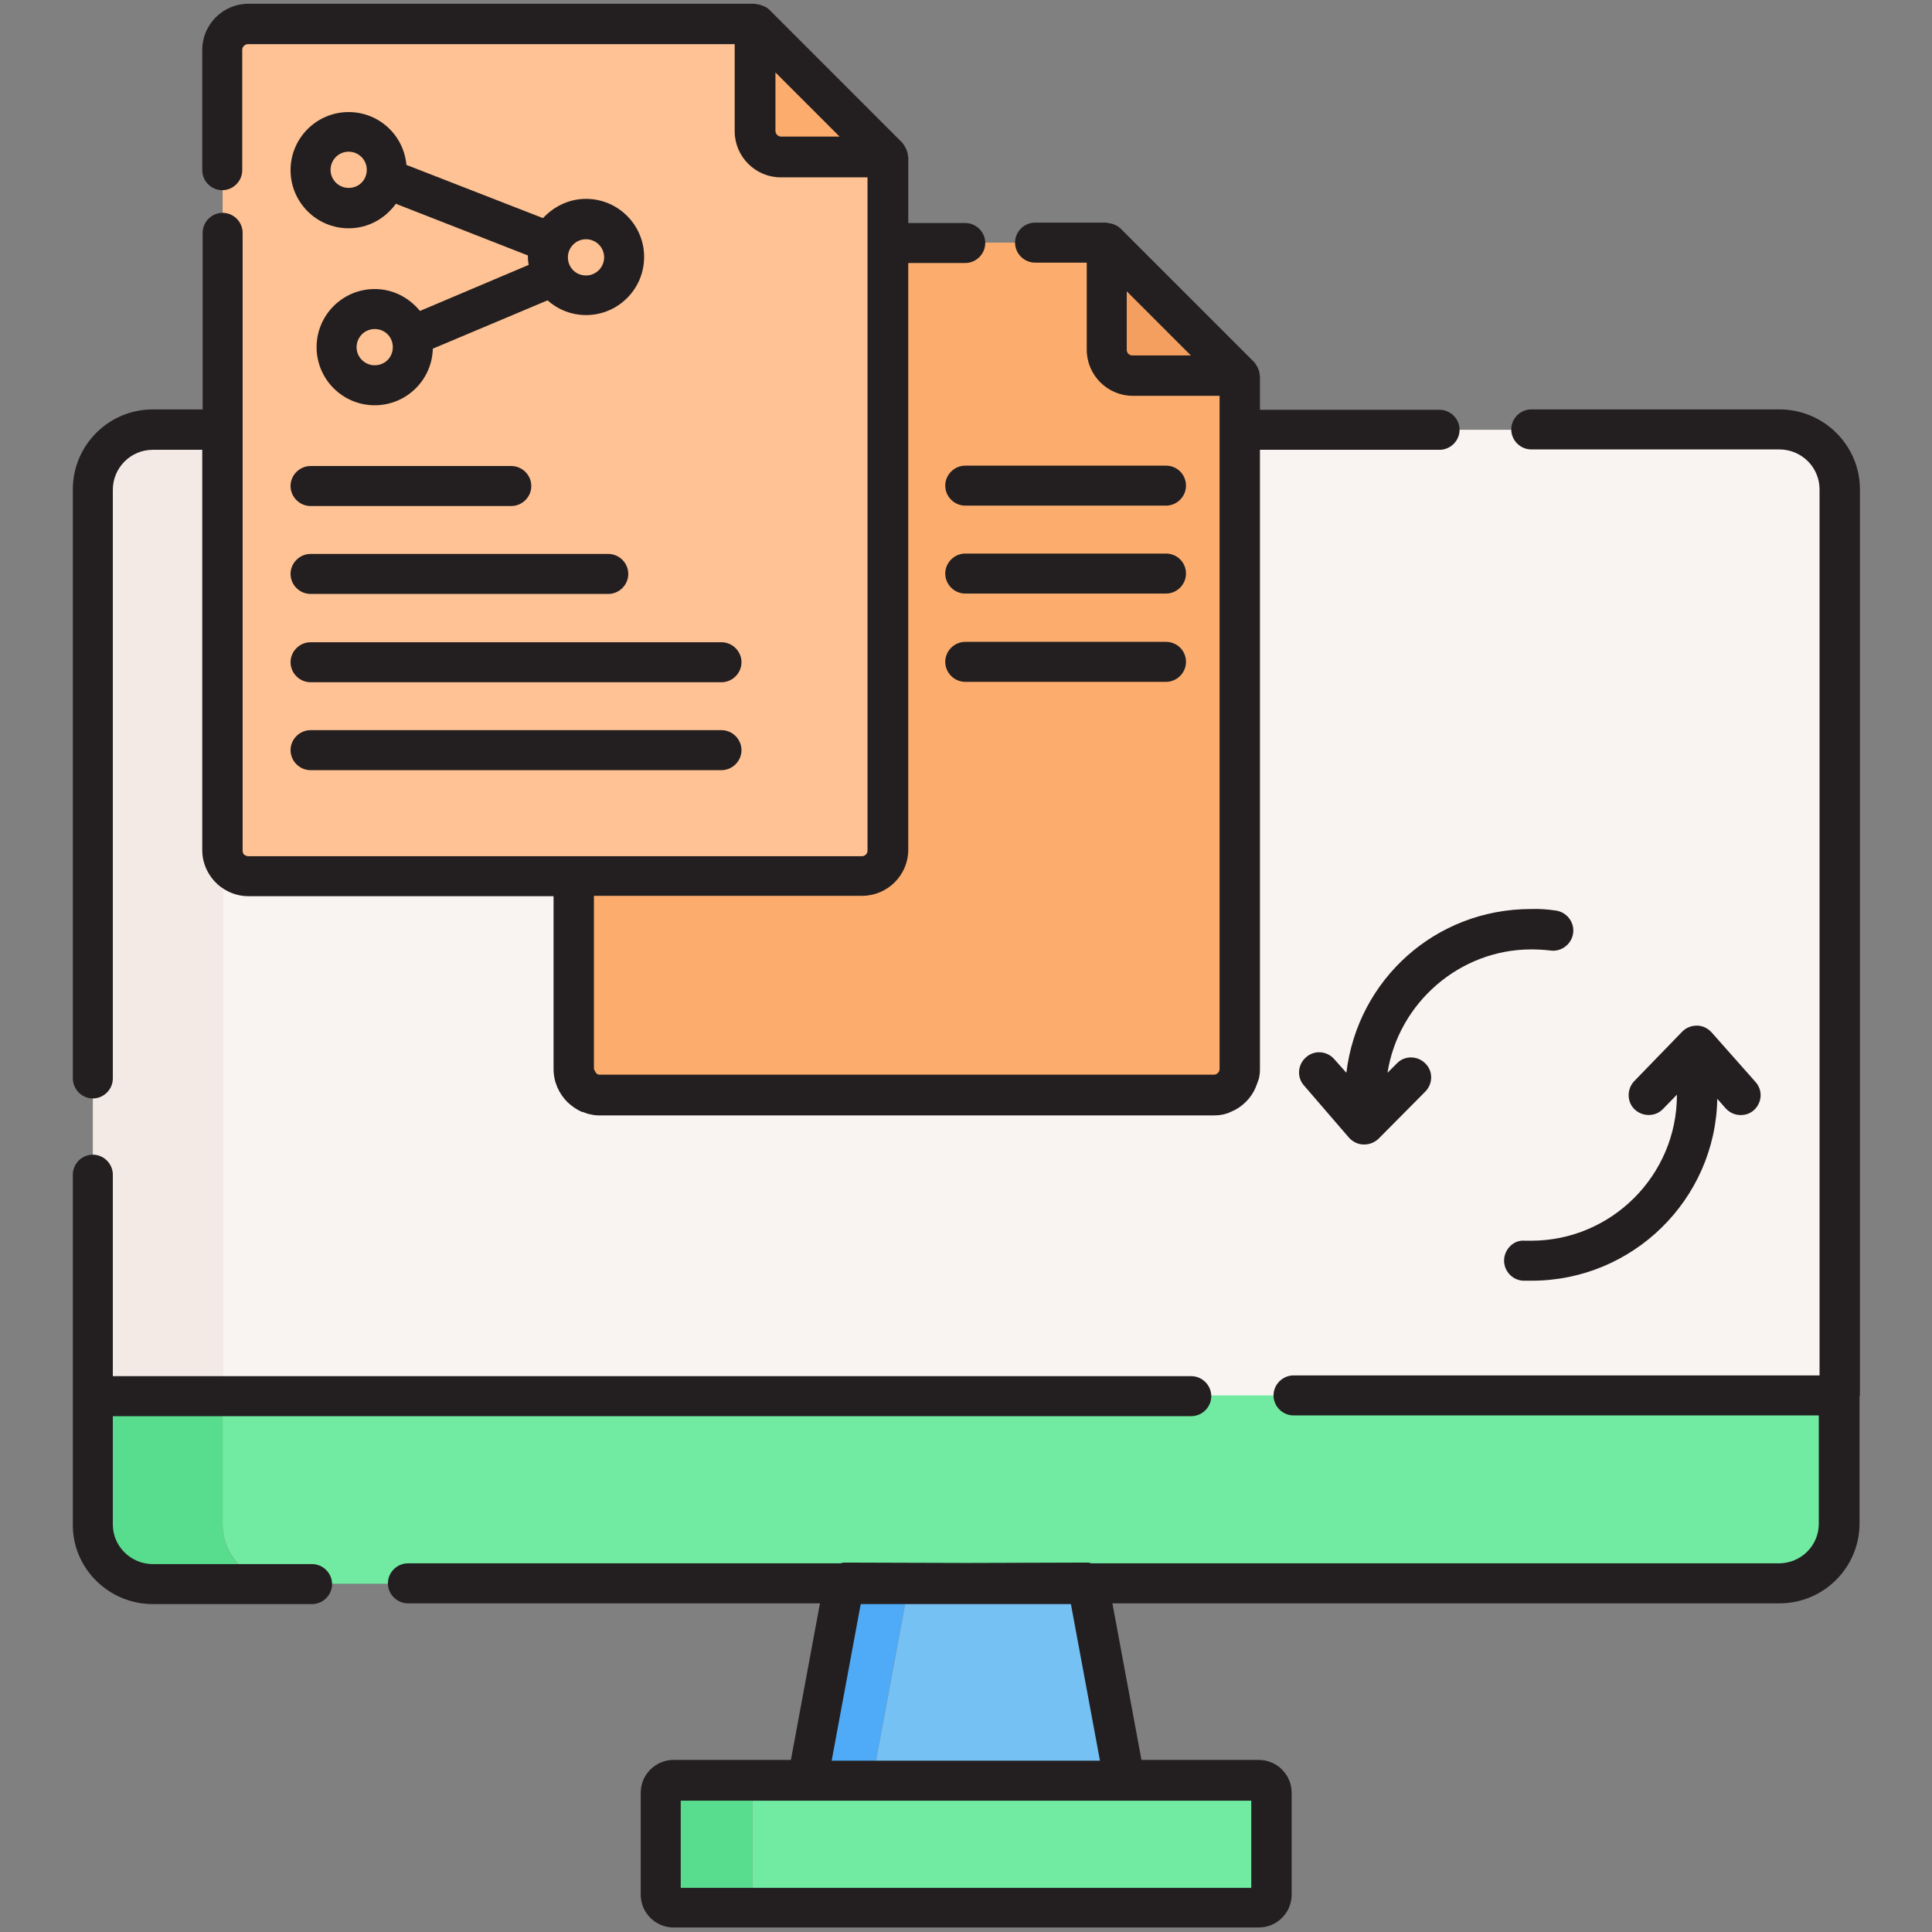
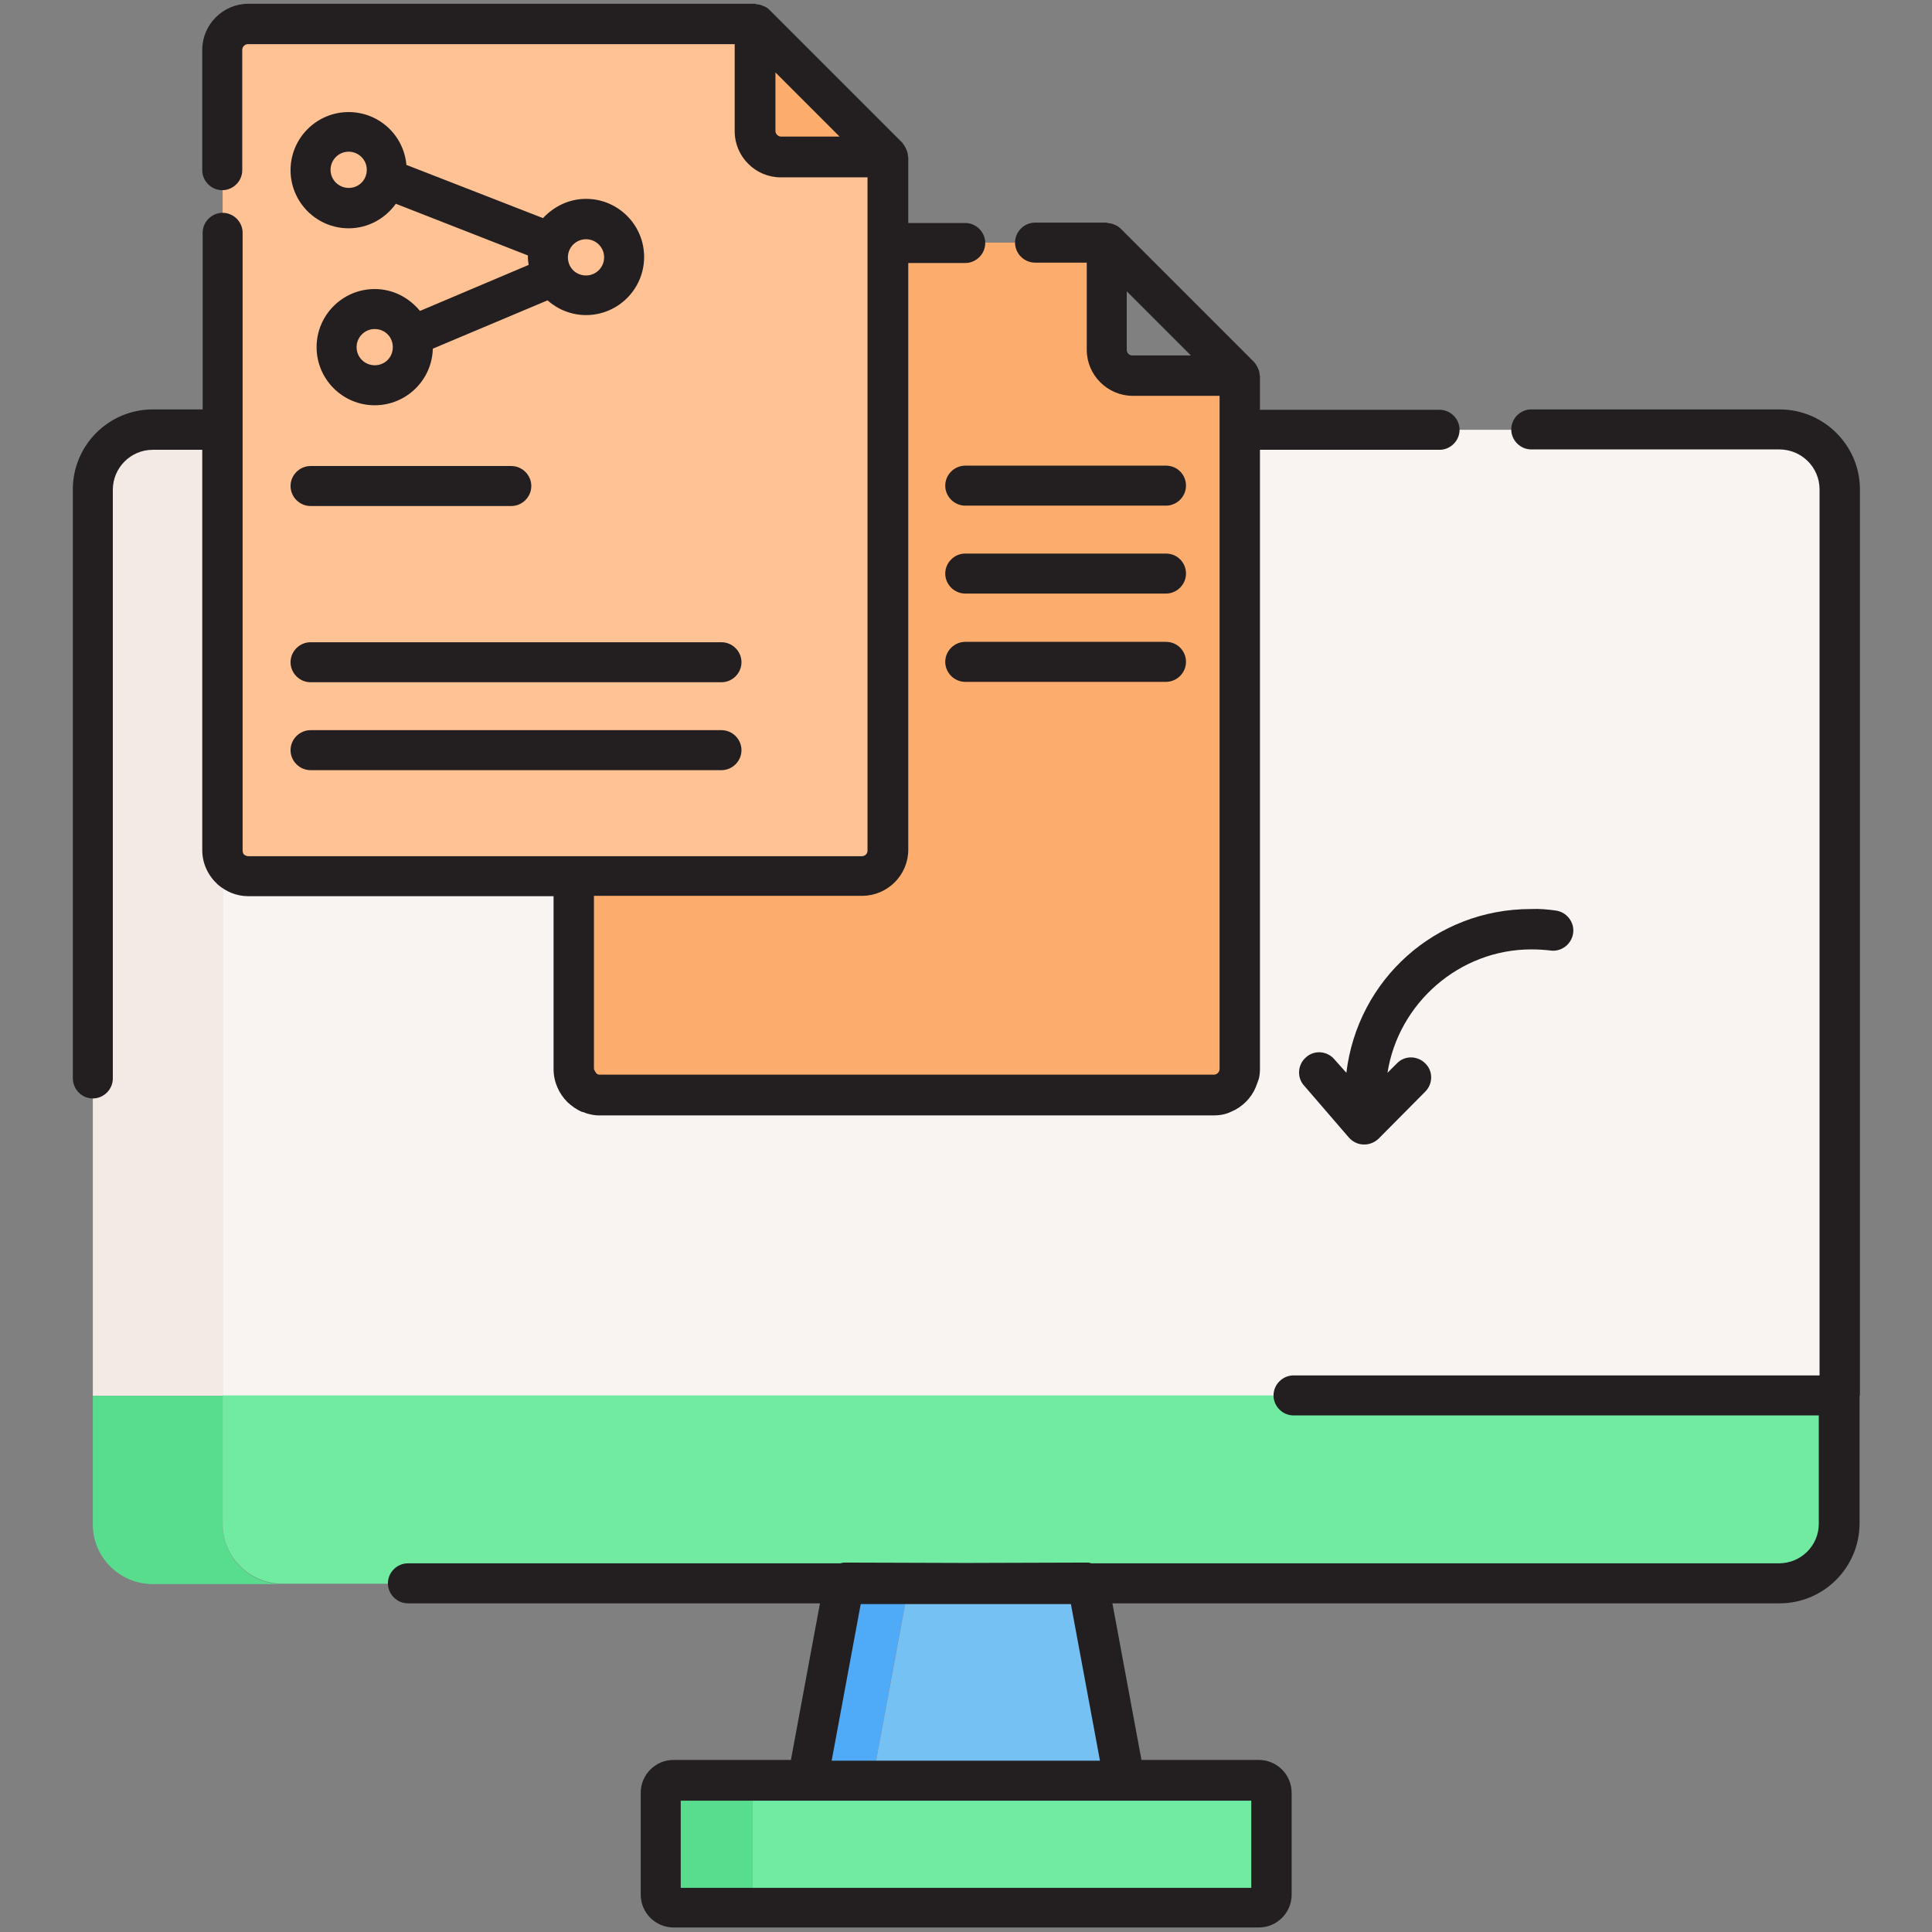
<svg xmlns="http://www.w3.org/2000/svg" id="Layer_1" viewBox="0 0 512 512">
  <rect x="0" y="0" width="512" height="512" fill="#808080" stroke="none" />
  <g>
    <g>
-       <path d="m328.5 99.6h-28.3c-3.8 0-6.9-3.1-6.9-6.8v-28.5z" fill="#f49f60" />
      <path d="m59 225.8v144.1h-34.4v-240.2c0-8.7 7-15.9 15.9-15.9h18.4v111.5c0 .2 0 .4.1.5z" fill="#f3eae6" />
      <path d="m487.4 129.7v240.2h-428.4v-144.1c.2 3.6 3.2 6.3 6.8 6.3h86.3v51.1c0 3.8 3 6.9 6.8 6.9h162.7c3.8 0 6.8-3.1 6.8-6.9v-169.3h143c8.9 0 16 7.1 16 15.8z" fill="#f9f3f1" />
      <path d="m74.9 419.8h-34.4c-8.8 0-15.9-7.1-15.9-15.8v-34.1h34.4v34.1c0 8.7 7.1 15.8 15.9 15.8z" fill="#58dd8e" />
      <path d="m487.4 369.8v34.1c0 8.7-7.1 15.8-15.9 15.8h-396.6c-8.8 0-15.9-7.1-15.9-15.8v-34.1z" fill="#71eaa2" />
      <path d="m202.8 505.7h-24.4c-1.9 0-3.4-1.5-3.4-3.4v-27c0-1.9 1.5-3.4 3.4-3.4h24.4c-1.9 0-3.4 1.5-3.4 3.4v27c0 1.9 1.5 3.4 3.4 3.4z" fill="#58dd8e" />
      <path d="m336.9 475.3v27c0 1.9-1.5 3.4-3.4 3.4h-130.7c-1.9 0-3.4-1.5-3.4-3.4v-27c0-1.9 1.5-3.4 3.4-3.4h130.7c1.9 0 3.4 1.5 3.4 3.4z" fill="#71eaa2" />
      <path d="m240.9 419.6c-3.3 17.4-6.5 34.8-9.7 52.3h-17.2c3.3-17.4 6.5-34.9 9.7-52.3z" fill="#4fabf7" />
      <path d="m288.3 419.6c-5 .1-10.1.1-15.1.1-2.9 0-5.8 0-8.6-.1z" fill="#ffc294" />
      <path d="m298 471.9h-66.8c3.2-17.4 6.5-34.8 9.7-52.3 5 0 10 .1 15 .1 2.9 0 5.8 0 8.6-.1 2.8.1 5.7.1 8.6.1 5 0 10.1-.1 15.1-.1z" fill="#76c1f4" />
      <path d="m264.6 419.6c-2.9.1-5.8.1-8.6.1-5 0-10-.1-15-.1v-.1c7.8.1 15.7.1 23.6.1z" fill="#ffc294" />
      <path d="m235.4 41.6v183.7c0 3.8-3.1 6.9-6.9 6.9h-162.7c-3.8 0-6.8-3.1-6.8-6.9v-212.1c0-3.8 3.1-6.8 6.8-6.8h134.3z" fill="#ffc294" />
      <g fill="#fcad6d">
        <path d="m200.1 34.7v-28.4l35.2 35.2h-28.3c-3.8.1-6.9-3-6.9-6.8z" />
        <path d="m328.5 99.6v183.7c0 3.8-3.1 6.9-6.9 6.9h-162.7c-3.8 0-6.8-3.1-6.8-6.9v-51.1h76.4c3.8 0 6.9-3.1 6.9-6.9v-161h57.9v28.4c0 3.8 3.1 6.8 6.9 6.8h28.3z" />
      </g>
    </g>
    <g fill="#231f20">
      <path d="m412.3 241.3c-2.2-.3-4.3-.5-6.6-.4-25.2 0-45.9 18.6-48.9 43.4l-3.2-3.6c-1.9-2.2-5.3-2.5-7.5-.5-2.2 1.9-2.5 5.3-.5 7.5l11.9 13.8c1 1.1 2.4 1.8 3.9 1.8h.2c1.4 0 2.8-.6 3.8-1.6l12.3-12.4c2.1-2.1 2.1-5.5 0-7.5-2.1-2.1-5.5-2.1-7.5 0l-2.5 2.5c2.9-18.5 19.1-32.7 38.1-32.7 1.7 0 3.5.1 5.1.3 2.9.4 5.6-1.7 6-4.6s-1.7-5.6-4.6-6z" />
-       <path d="m405.8 328.8c-.6 0-1.2 0-1.7 0-2.9-.3-5.4 2.2-5.5 5.1s2.2 5.4 5.1 5.5h2.2c26.8 0 48.7-21.5 49.2-48.2l2.2 2.5c1.1 1.2 2.5 1.8 4 1.8 1.3 0 2.5-.4 3.5-1.3 2.2-2 2.4-5.3.4-7.5l-11.6-13.1c-1-1.1-2.4-1.8-3.9-1.8-1.6 0-2.9.6-3.9 1.6l-12.7 13.1c-2 2.1-2 5.5.1 7.5s5.5 2 7.5-.1l3.7-3.8v.1c0 21.3-17.4 38.6-38.6 38.6z" />
-       <path d="m40.5 425.1h42.2c2.9 0 5.3-2.4 5.3-5.3s-2.4-5.3-5.3-5.3h-42.2c-5.8 0-10.6-4.7-10.6-10.5v-28.7h285.8c2.9 0 5.3-2.4 5.3-5.3s-2.4-5.3-5.3-5.3h-285.8v-53.4c0-2.9-2.4-5.3-5.3-5.3s-5.3 2.4-5.3 5.3v58.6.1 34c-.1 11.6 9.5 21.1 21.2 21.1z" />
      <path d="m24.6 291.1c2.9 0 5.3-2.4 5.3-5.3v-156c0-5.8 4.7-10.6 10.6-10.6h13.1v106.1c0 3.6 1.6 6.8 4.1 9.1 2.2 1.9 5 3.1 8.1 3.1h80.9v45.8c0 3.4 1.4 6.5 3.7 8.8 1.1 1 2.3 1.9 3.7 2.5.1.1.3.1.4.1.6.2 1.2.5 1.9.6.8.2 1.6.3 2.5.3h162.7c1.7 0 3.3-.3 4.7-1 2.9-1.2 5.3-3.6 6.5-6.5.1-.3.2-.6.3-.8.2-.5.3-.9.5-1.4.2-.8.3-1.6.3-2.5v-164.2h47.6c2.9 0 5.3-2.4 5.3-5.3s-2.4-5.3-5.3-5.3h-47.6v-9c0-.1-.1-.2-.1-.3 0-.5-.1-1-.3-1.4-.1-.2-.1-.3-.2-.5-.3-.5-.6-1.1-1-1.5l-35.3-35.3c-.4-.4-1-.8-1.5-1-.2-.1-.3-.1-.5-.2-.5-.2-.9-.2-1.4-.3-.1 0-.2-.1-.3-.1h-19c-2.9 0-5.3 2.4-5.3 5.3s2.4 5.3 5.3 5.3h13.7v23.1c0 6.7 5.5 12.2 12.2 12.2h23v8.9 169.5c0 .8-.7 1.5-1.5 1.5h-162.8c-.6 0-1-.4-1.2-.9-.1-.2-.3-.4-.3-.7v-45.8h71.1c6.7 0 12.2-5.5 12.2-12.2v-155.5h15.1c2.9 0 5.3-2.4 5.3-5.3s-2.4-5.3-5.3-5.3h-15.1v-17.5c0-.1-.1-.2-.1-.3 0-.5-.1-.9-.3-1.4-.1-.2-.1-.3-.2-.5-.3-.6-.6-1.1-1-1.6l-35.2-35.2c-.5-.5-1-.8-1.6-1-.2-.1-.3-.1-.5-.2-.4-.2-.9-.2-1.4-.3-.1 0-.2-.1-.3-.1h-134.3c-6.7 0-12.2 5.5-12.2 12.2v31.9c0 2.9 2.4 5.3 5.3 5.3s5.3-2.4 5.3-5.3v-31.9c0-.8.7-1.5 1.5-1.5h129v23.1c0 6.7 5.5 12.2 12.2 12.2h23v178.4c0 .9-.7 1.5-1.5 1.5h-76.3s0 0-.1 0h-86.2c-.4 0-.8-.2-1.1-.4-.3-.3-.4-.7-.4-1.1v-163.7c0-2.9-2.4-5.3-5.3-5.3s-5.3 2.4-5.3 5.3v46.8h-13.2c-11.7 0-21.2 9.5-21.2 21.2v156c0 3 2.4 5.4 5.3 5.4zm182.4-254.9c-.8 0-1.5-.7-1.5-1.5v-15.5l17 17zm93.1 58c-.9 0-1.5-.7-1.5-1.5v-15.5l17 17z" />
      <path d="m405.8 108.5c-2.9 0-5.3 2.4-5.3 5.3s2.4 5.3 5.3 5.3h65.7c5.9 0 10.7 4.7 10.7 10.6v234.8h-139.4c-2.9 0-5.3 2.4-5.3 5.3s2.4 5.3 5.3 5.3h139.2v28.7c0 5.8-4.7 10.5-10.6 10.5h-182.2c-.3-.1-.6-.2-1-.2l-32.2.1-32.3-.1c-.3 0-.6.1-1 .2h-114.6c-2.9 0-5.3 2.4-5.3 5.3s2.4 5.3 5.3 5.3h109.2l-7.7 41.5h-31.1c-4.8 0-8.7 3.9-8.7 8.7v27c0 4.8 3.9 8.7 8.7 8.7h155.1c4.8 0 8.7-3.9 8.7-8.7v-27c0-4.8-3.9-8.7-8.7-8.7h-31.1l-7.7-41.5h176.8c11.7 0 21.2-9.5 21.2-21.2v-33.7c0-.1.1-.2.1-.3v-240c0-11.7-9.6-21.2-21.3-21.2zm-74.2 391.8h-151.2v-23.1h151.2zm-40.1-33.7h-71.1l7.7-41.5h55.7z" />
      <path d="m99.3 76.6c-8.5 0-15.4 6.9-15.4 15.4s6.9 15.4 15.4 15.4c8.4 0 15.2-6.7 15.4-15l30.4-12.8c2.7 2.4 6.3 3.9 10.2 3.9 8.5 0 15.4-6.9 15.4-15.4s-6.9-15.4-15.4-15.4c-4.5 0-8.5 2-11.4 5.1l-36.2-14.1c-.7-7.9-7.3-14-15.3-14-8.5 0-15.4 6.9-15.4 15.4s6.9 15.4 15.4 15.4c5.2 0 9.7-2.6 12.5-6.5l35 13.7v.5c0 .7.1 1.4.2 2l-28.8 12.2c-2.9-3.5-7.1-5.8-12-5.8zm-6.9-26.8c-2.6 0-4.8-2.1-4.8-4.8 0-2.6 2.1-4.8 4.8-4.8 2.6 0 4.8 2.1 4.8 4.8s-2.1 4.8-4.8 4.8zm6.9 47c-2.6 0-4.8-2.1-4.8-4.8 0-2.6 2.1-4.8 4.8-4.8s4.8 2.1 4.8 4.8-2.1 4.8-4.8 4.8zm56-33.4c2.6 0 4.8 2.1 4.8 4.8 0 2.6-2.1 4.8-4.8 4.8s-4.8-2.1-4.8-4.8 2.2-4.8 4.8-4.8z" />
      <path d="m82.3 134.1h53.2c2.9 0 5.3-2.4 5.3-5.3s-2.4-5.3-5.3-5.3h-53.2c-2.9 0-5.3 2.4-5.3 5.3s2.4 5.3 5.3 5.3z" />
      <path d="m309 123.4h-53.2c-2.9 0-5.3 2.4-5.3 5.3s2.4 5.3 5.3 5.3h53.2c2.9 0 5.3-2.4 5.3-5.3s-2.3-5.3-5.3-5.3z" />
      <path d="m309 146.7h-53.2c-2.9 0-5.3 2.4-5.3 5.3s2.4 5.3 5.3 5.3h53.2c2.9 0 5.3-2.4 5.3-5.3s-2.3-5.3-5.3-5.3z" />
      <path d="m309 170.1h-53.2c-2.9 0-5.3 2.4-5.3 5.3s2.4 5.3 5.3 5.3h53.2c2.9 0 5.3-2.4 5.3-5.3s-2.3-5.3-5.3-5.3z" />
-       <path d="m82.3 157.4h78.9c2.9 0 5.3-2.4 5.3-5.3s-2.4-5.3-5.3-5.3h-78.9c-2.9 0-5.3 2.4-5.3 5.3s2.4 5.3 5.3 5.3z" />
      <path d="m82.3 180.8h108.9c2.9 0 5.3-2.4 5.3-5.3s-2.4-5.3-5.3-5.3h-108.9c-2.9 0-5.3 2.4-5.3 5.3s2.4 5.3 5.3 5.3z" />
      <path d="m82.3 204.1h108.9c2.9 0 5.3-2.4 5.3-5.3s-2.4-5.3-5.3-5.3h-108.9c-2.9 0-5.3 2.4-5.3 5.3s2.4 5.3 5.3 5.3z" />
    </g>
  </g>
</svg>